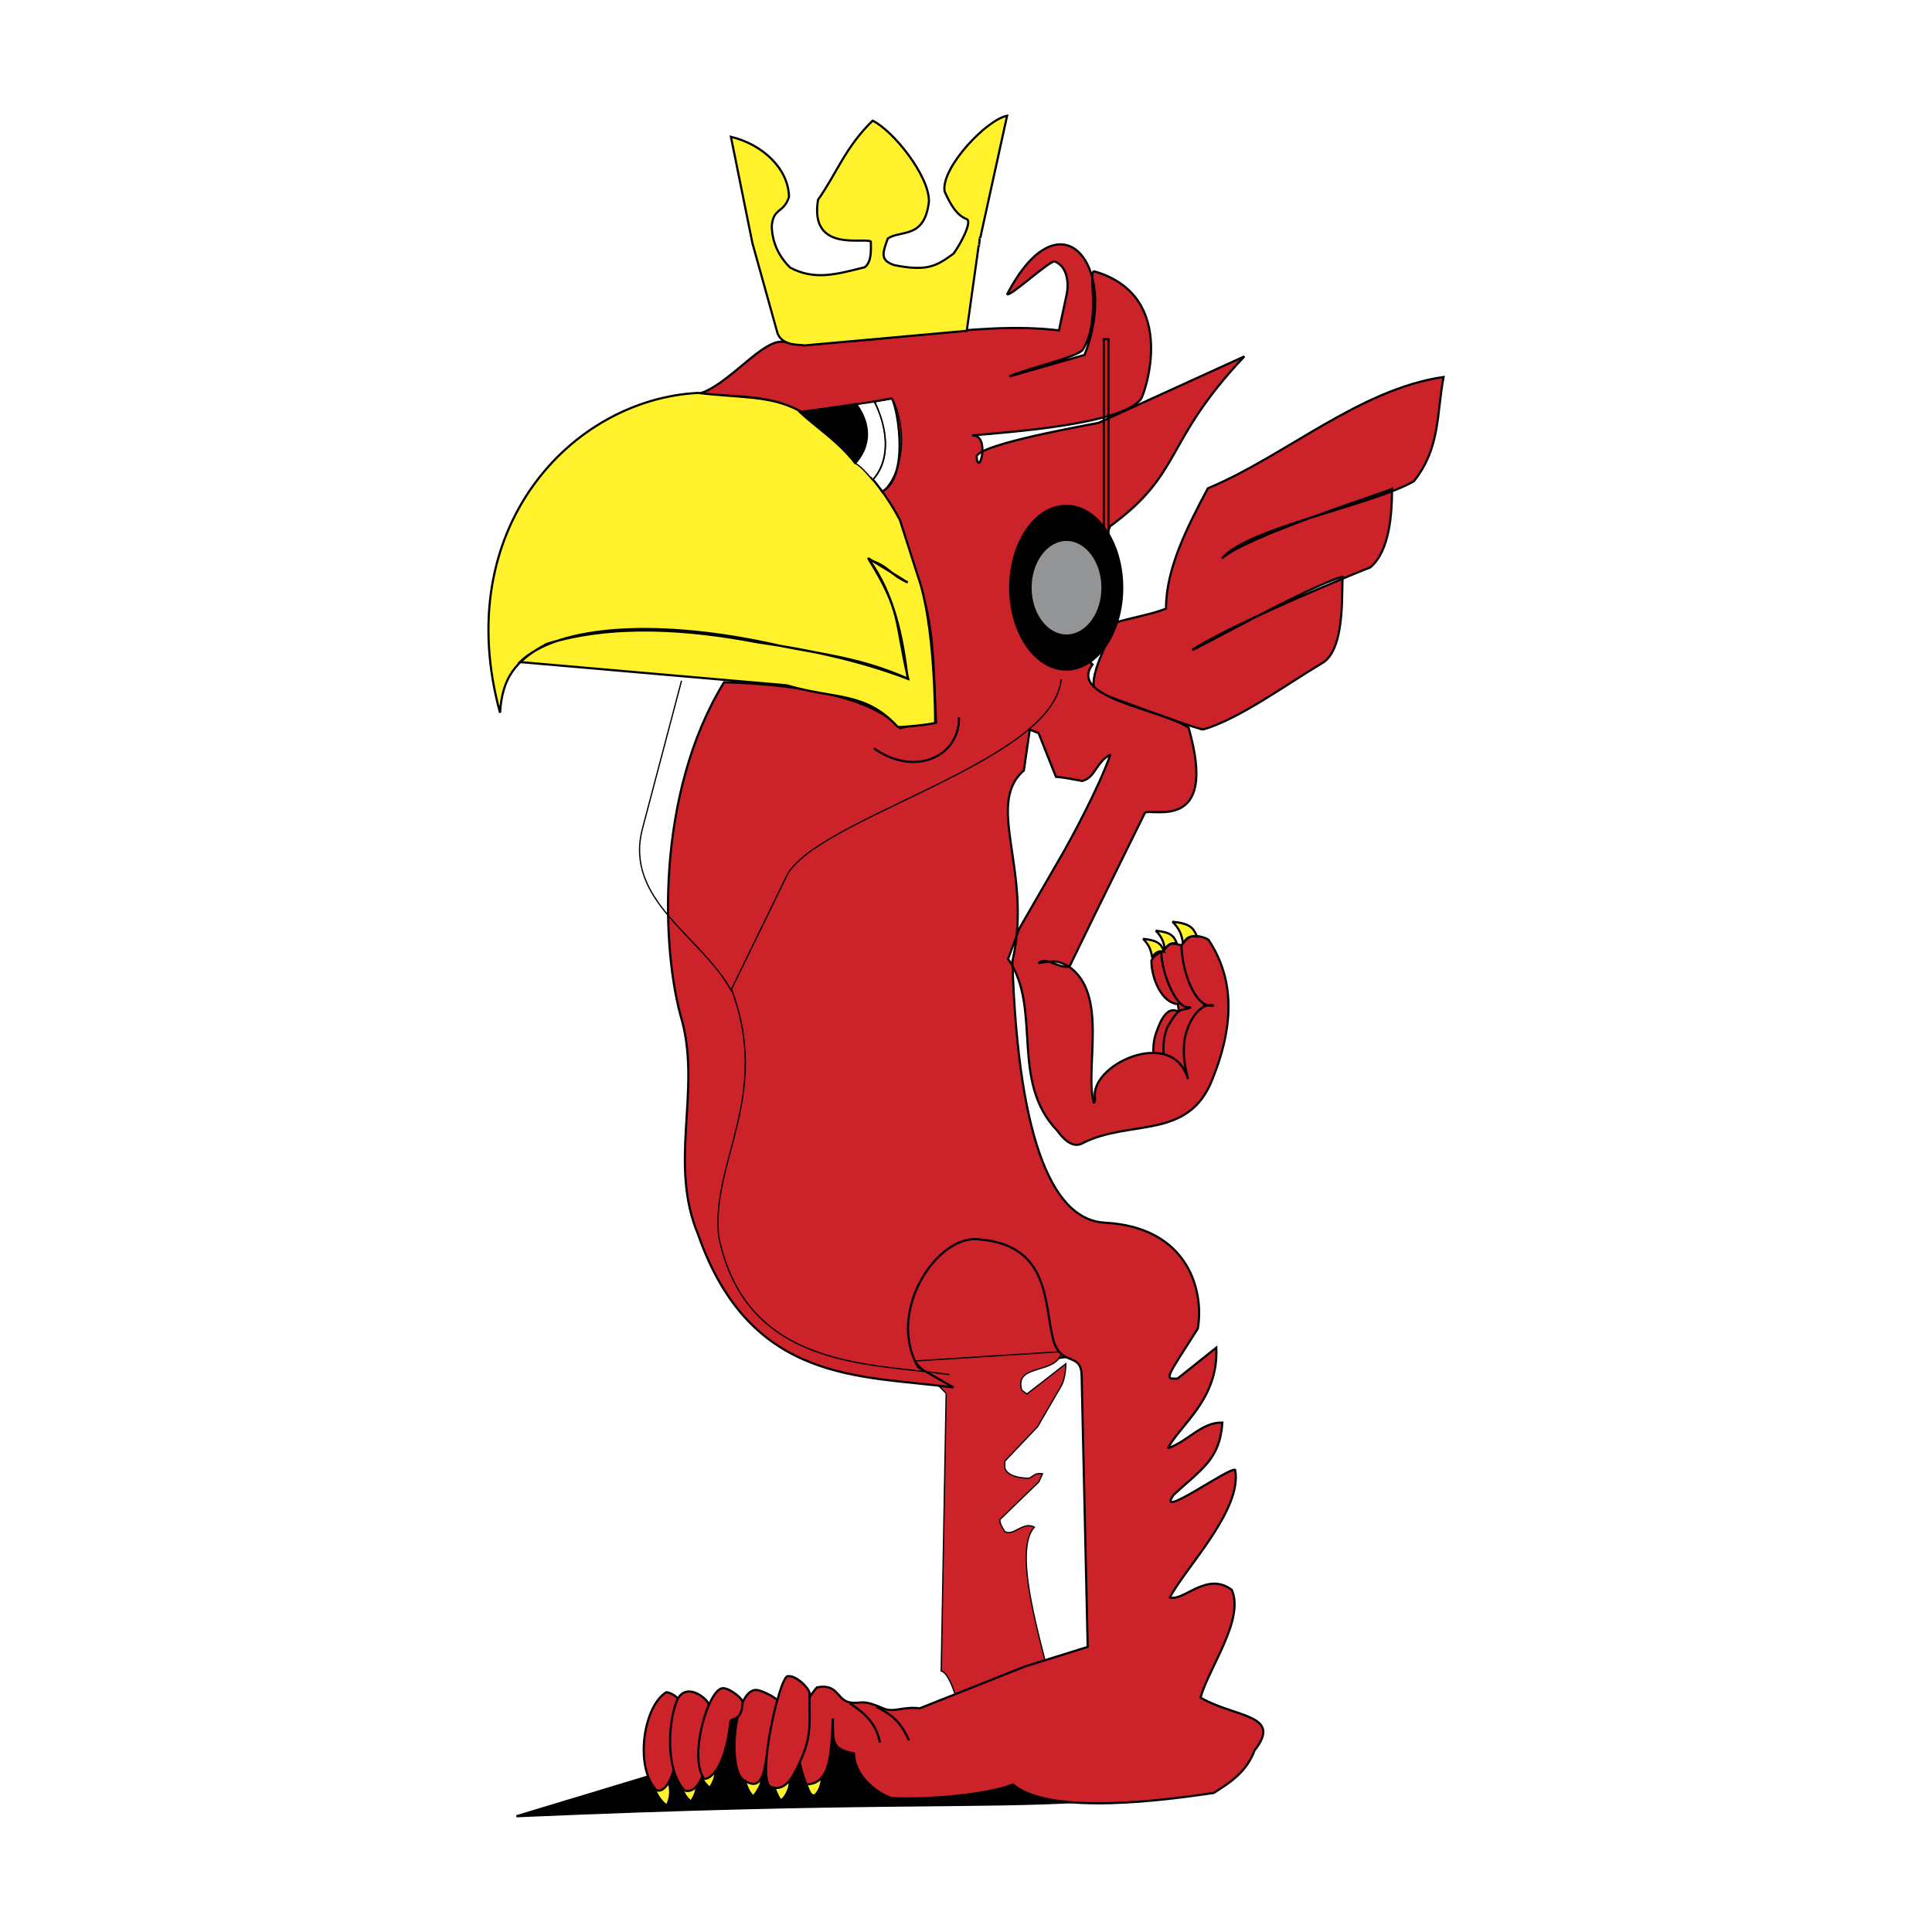
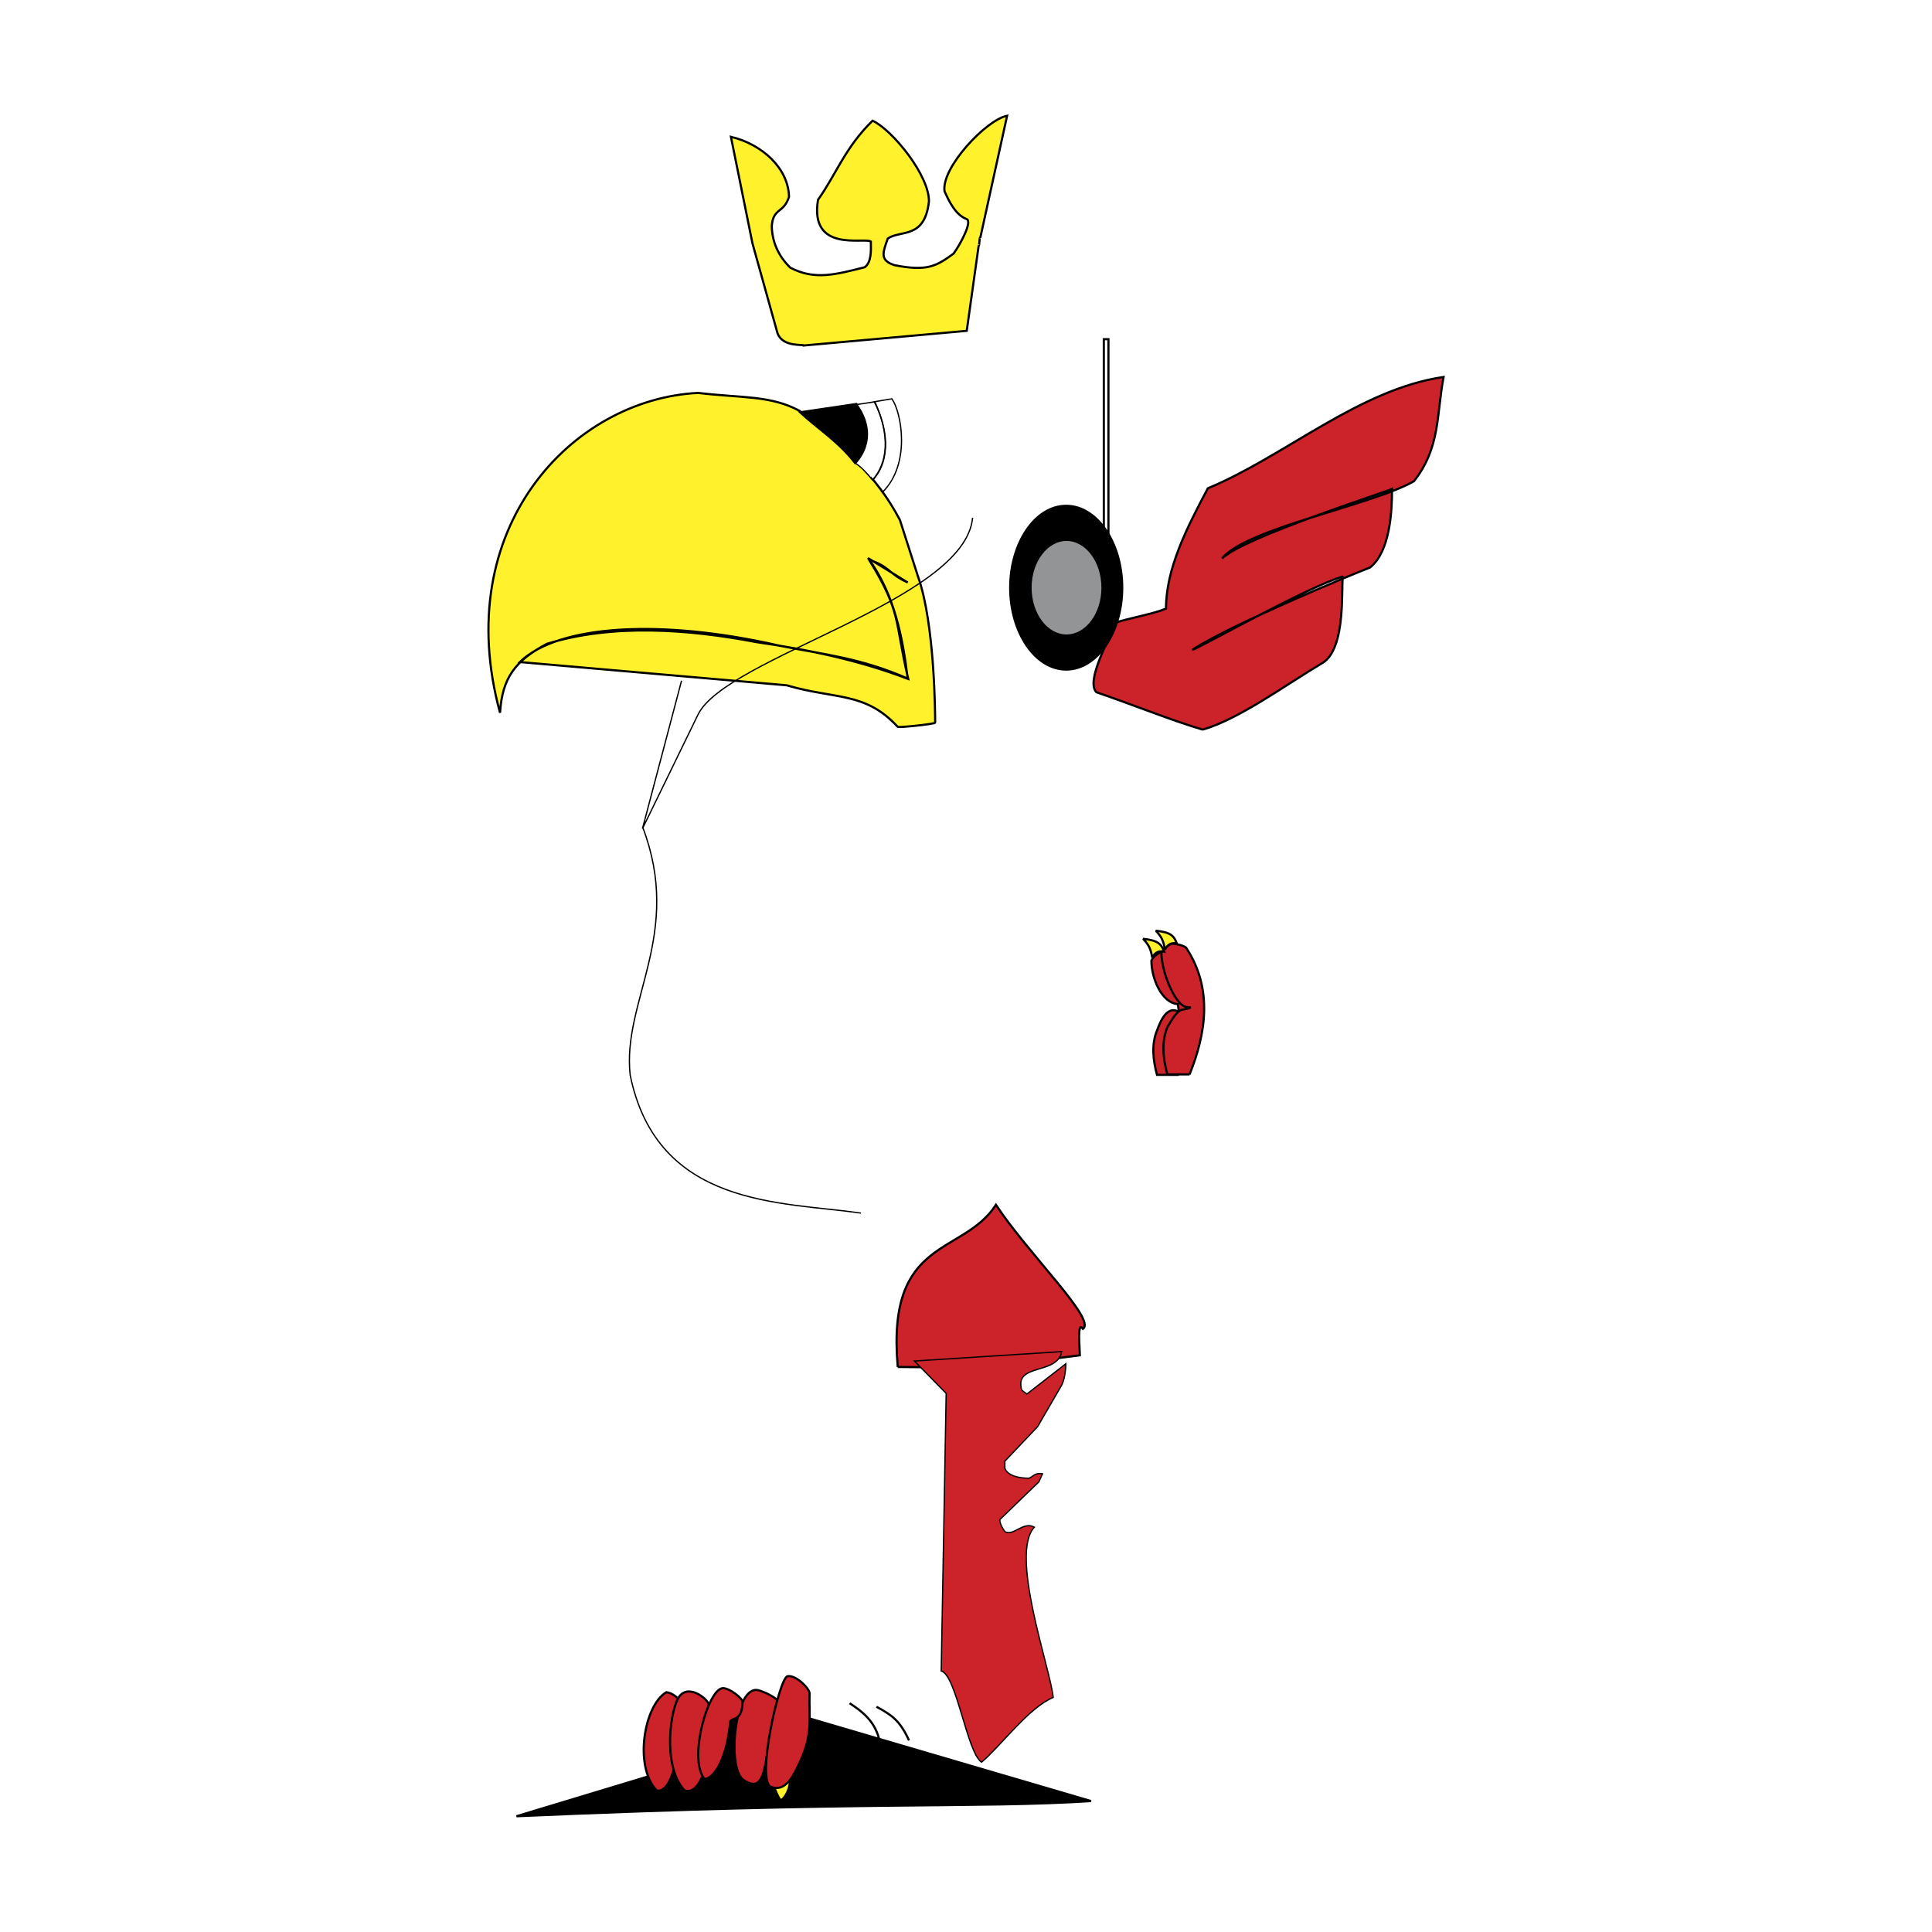
<svg xmlns="http://www.w3.org/2000/svg" width="2500" height="2500" viewBox="0 0 192.756 192.756">
  <path fill-rule="evenodd" clip-rule="evenodd" fill="#fff" d="M0 0h192.756v192.756H0V0z" />
  <path d="M89.57 136.383c6.294.051 8.274.152 18.171-1.166 0-.609-.305-3.5.305-2.639 1.37-.912-5.482-7.506-8.68-12.375-3.3 5.123-10.964 3.145-9.796 16.18z" fill-rule="evenodd" clip-rule="evenodd" fill="#cc2229" stroke="#000" stroke-width=".216" stroke-miterlimit="2.613" />
  <path d="M108.857 179.695c-11.573.732-22.398-.016-57.326 1.512l14.248-4.311 9.138-7.158 33.94 9.957z" fill-rule="evenodd" clip-rule="evenodd" stroke="#000" stroke-width=".216" stroke-miterlimit="2.613" />
-   <path d="M69.861 176.926c.51-.176.892-.461 1.417-.637.271.859-.143 1.592-.462 2.084-.556-.477-.716-.811-.955-1.447zM65.309 178.479c.509-.176.891-.43 1.417-.605.271.859.095 1.783-.224 2.275a4.053 4.053 0 0 1-1.193-1.67zM67.983 178.264c.51-.176.892-.43 1.417-.605.271.859-.144 1.592-.462 2.084-.556-.477-.716-.843-.955-1.479zM74.222 177.396c.509-.174 1.178-.174 1.704-.35.27.859-.43 1.703-.749 2.195-.557-.475-.717-1.208-.955-1.845zM80.216 177.289c.509-.176 1.178-.176 1.704-.35.271.859-.367 2.195-.749 2.195-.43.001-.716-1.208-.955-1.845z" fill-rule="evenodd" clip-rule="evenodd" fill="#fff22d" stroke="#000" stroke-width=".216" stroke-miterlimit="2.613" />
  <path d="M94.399 139.018l-.494 27.695c1.513.383 2.579 8.16 4.027 9.1 1.879-1.574 4.713-5.457 7.148-6.459-.303-2.941-4.394-14.301-1.879-16.988-1.13-.621-2.069.938-2.945.445-.318-.445-.509-.891-.509-1.193l3.899-3.77.367-.812c-.812-.127-.939.318-1.369.445-1.003 0-2.134-.254-2.389-1.002v-.699l3.264-3.436 2.261-3.898c.43-.619.558-1.75.558-2.385l-3.885 3.021-.51-.381c-.812-2.752 3.551-1.465 3.98-3.85l-14.694.938 3.17 3.229z" fill-rule="evenodd" clip-rule="evenodd" fill="#cc2229" stroke="#000" stroke-width=".127" stroke-miterlimit="2.613" />
  <path d="M119.995 72.793c-2.891-.835-7.195-2.568-10.601-3.724-1.156-1.155 1.478-5.585 1.863-6.933 1.285-.45 3.662-.835 5.075-1.413 0-3.98 2.057-8.024 4.176-12.005 7.71-3.21 15.098-9.886 23.515-11.106-.707 3.788-.321 7.062-2.955 10.4-4.112 2.375-16.704 4.687-19.146 7.704 2.185-2.119 16.318-6.612 16.961-6.933 0 2.247-.193 6.227-2.185 7.832-1.67.642-14.069 5.777-17.731 8.217.321 0 11.757-6.419 15.033-7.318-.258.449.449 7.254-2.12 8.667-3.661 2.183-8.287 5.585-11.885 6.612zM117.516 107.238c1.497-3.729 2.246-8.014-.341-11.89-.299-.204-.898-.354-1.402-.354-.299.205-.64.354-.898.844 0 1.795 1.049 4.244 2.642 4.34l.108.789c-1.157-.721-1.852.898-2.191 1.85-.559 1.332-.408 2.938 0 4.422h2.082v-.001z" fill-rule="evenodd" clip-rule="evenodd" fill="#cc2229" stroke="#000" stroke-width=".216" stroke-miterlimit="2.613" />
  <path d="M118.684 107.195c1.595-3.971 2.393-8.535-.362-12.665-.319-.218-.957-.377-1.494-.377-.318.217-.682.377-.957.898 0 1.913 1.407 5.405 2.596 5.434l.334.029c-1.016.434-1.044-.262-2.335 1.971-.595 1.42-.435 3.129 0 4.709h2.218v.001z" fill-rule="evenodd" clip-rule="evenodd" fill="#cc2229" stroke="#000" stroke-width=".216" stroke-miterlimit="2.613" />
  <path d="M116.223 94.735c-.124-.782-.288-1.235-.906-1.88 1.524.165 1.799.521 2.101 1.276-.454-.096-.88 0-1.195.604zM114.954 95.546c-.124-.782-.288-1.235-.906-1.88 1.524.165 1.799.521 2.101 1.276-.454-.096-.879.001-1.195.604z" fill-rule="evenodd" clip-rule="evenodd" fill="#fff22d" stroke="#000" stroke-width=".216" stroke-miterlimit="2.613" />
-   <path d="M101.006 95.925c2.069-9.003-2.802-15.621 1.146-19.057l.589-4.072.876.35 1.735 4.358c.876.063 1.576.239 2.627.414 1.337-.351 1.337-1.861 2.802-2.625-1.194 3.42-4.092 8.67-4.553 9.497l-4.537 7.858-1.114 3.023c3.438 4.963.127 12.168 4.902 17.131.749 1.035 1.624 1.734 2.5 1.273 4.728-2.451 10.603-.238 12.99-6.412 1.751-4.357 2.627-9.369-.398-13.902-.35-.239-1.051-.414-1.64-.414-.35.239-.748.414-1.051.986 0 2.1 1.114 5.791 2.771 5.998h.445c-1.114-.35-2.165 1.051-2.562 2.164-.653 1.559-.478 3.436 0 5.168-1.545-5.344-10.014-1.383-9.266 2.006l-.127.396c-.987-3.436 1.528-10.928-2.548-13.664-1.146-.573-1.257-.573-2.977-.318.748-.7 2.038.59 3.088.351l2.437-5.011 5.078-10.308c.462-.605 7.45 2.195 4.362-8.526-2.771-1.829-12.083-2.975-9.584-6.283-1.672-1.448-.318-8.75 1.751-13.792 7.371-5.393 5.254-8.32 13.404-16.957l-14.55 6.633c-3.566.668-12.274 2.323-12.163 3.42.207 2.1 1.433-2.29-.462-2.163 3.98-.366 14.821-1.098 16.844-3.611.334-.414 3.9-10.276-4.617-12.757-.748-.207.717 4.74-1.162 7.794-.478.764-5.604 1.877-7.339 2.689l7.498-2.148c3.519-8.829-2.34-16.353-7.705-6.077.175.398 4.282-3.42 4.744-3.245 1.162.461 1.464 1.988 1.162 3.372l-.748 3.5c-8.518-1.05-18.419 1.686-27.445 1.161-2.038-.461-5.54 4.375-8.565 5.186 3.725.287 7.562.063 10.077 1.813 3.152-.414 5.413-.668 9.202-1.368.414-.032 2.038 7.508-.844 9.258.032 1.431 1.019.955 3.63 9.083 1.512 4.693 1.368 7.572 1.687 13.999-.493.048-1.704-.016-3.598.557-3.917-4.454-16.859-4.534-17.559-4.581-6.846 11.135-6.289 26.756-4.171 33.85 1.847 7.096-1.385 14.174 1.592 21.27 5.253 14.984 16.365 13.998 25.471 15.238l-3.534-2.035c-3.216-5.617 1.974-13.299 6.113-12.742 6.926.572 6.479 6.188 7.308 9.768.716 3.068 2.85 1.352 2.897 3.801l.604 27.09-6.272 1.957-10.475 4.168c-1.847-.207-2.563.494-3.709-.016-2.133-.955-2.181-.383-3.263-.572-1.322-.223-1.163-1.926-3.296-1.496-2.436 2.816-2.388 6.236-1.05 9.672 2.467-.031 2.467-3.182 2.643-6.57 0 2.451-.064 3.055 2.101 3.484.112 2.943 3.55 4.549 3.885 4.453 2.467.16 8.883-.158 11.987-1.352 3.741 3.197 15.681 1.479 20.026.844 1.863-1.162 3.312-2.211 4.075-4.248 2.866-3.627-1.974-3.26-5.396-5.266.876-3.053 4.41-7.811 3.121-10.752-2.5-1.877-4.776 1.176-6.178.762 1.64-3.086 7.26-8.779 6.512-12.74-.701-.223-8.023 5.105-6.129 2.496 2.785-2.576 4.616-3.529 4.855-7.205-2.054-.064-3.359 1.828-5.429 2.561 1.162-2.291 5.078-4.867 4.823-10.037l-3.868 3.086c-1.29.031-1.273.176 2.021-4.979.637-3.58-.78-10.133-9.312-10.578-4.824-.257-8.581-7.336-9.185-26.059z" fill-rule="evenodd" clip-rule="evenodd" fill="#cc2229" stroke="#000" stroke-width=".216" stroke-miterlimit="2.613" />
  <path d="M91.581 57.493C93.285 62.25 93.3 71.476 93.3 72.096c0 .143-3.646.524-3.741.414-3.263-3.532-6.208-2.704-11.064-4.136l-26.633-2.322c3.853-3.723 14.105-4.327 25.87-1.639 4.664.923 8.103 1.225 12.878 3.309-1.385-5.869-.636-6.569-3.9-11.866 2.085.668 1.91 1.383 3.852 2.258l-3.963-2.434c2.674 3.611 3.486 8.081 3.963 12.042-4.903-1.861-9.917-2.911-15.091-3.658-6.766-1.289-14.344-1.861-20.918.175-3.152 1.686-4.442 3.373-4.665 6.872-5.015-18.405 7.164-31.274 19.756-31.91 4.362.525 7.228.223 10.141 1.797 4.474 3.786 7.61 6.332 9.998 10.881l1.798 5.614zM95.147 25.293c.748-1.05 1.878-3.213 1.289-3.437-1.146-.429-1.799-1.893-2.197-2.767-.367-2.338 4.17-7.143 6.24-7.541l-2.674 12.169c-.096-.159-.08.907-.159.764l-1.194 8.526-16.254 1.463c0-.144-2.102.207-2.626-1.225l-2.5-8.972-2.148-10.626c3.184.763 5.747 3.198 5.794 5.997-.525 1.654-1.576 1.066-1.719 2.911.032 1.559.652 2.991 1.847 4.151 2.452 1.289 4.584.668 7.434-.047.684-.525.621-1.687.605-2.562-.652-.445-6.145 1.162-5.27-4.167 1.815-2.545 2.69-5.202 5.445-7.89 2.022.97 5.667 5.488 5.62 8.065-.43 3.77-2.802 2.815-4.107 3.69-.494 1.416-.828 2.163.653 2.657 3.278.655 4.217.098 5.921-1.159z" fill-rule="evenodd" clip-rule="evenodd" fill="#fff22d" stroke="#000" stroke-width=".216" stroke-miterlimit="2.613" />
  <path d="M79.825 41.134l5.62-.827c1.655 2.211 1.258 4.311-.144 5.87-1.703-2.18-3.661-3.373-5.476-5.043z" fill-rule="evenodd" clip-rule="evenodd" stroke="#000" stroke-width=".216" stroke-miterlimit="2.613" />
  <path d="M85.363 46.233c1.987-2.26 1.078-4.584.127-5.872l1.797-.274c1.521 3.337 1.311 6.062-.232 7.794-.698-.824-1.142-1.289-1.692-1.648z" fill-rule="evenodd" clip-rule="evenodd" fill="#fff" stroke="#000" stroke-width=".127" stroke-miterlimit="2.613" />
  <path d="M88.027 49.127c2.896-2.831 1.902-8.049.951-9.337l-1.755.296c1.311 2.514 1.734 5.725-.127 7.794-.697-.823.36.275.931 1.247z" fill="none" stroke="#000" stroke-width=".127" stroke-miterlimit="2.613" />
  <path d="M106.375 50.466c3.078 0 5.588 3.669 5.588 8.168s-2.51 8.168-5.588 8.168c-3.077 0-5.588-3.669-5.588-8.168s2.511-8.168 5.588-8.168z" fill-rule="evenodd" clip-rule="evenodd" stroke="#000" stroke-width=".216" stroke-miterlimit="2.613" />
  <path d="M106.407 53.864c1.978 0 3.59 2.144 3.59 4.772s-1.612 4.772-3.59 4.772-3.59-2.144-3.59-4.772c0-2.629 1.613-4.772 3.59-4.772z" fill-rule="evenodd" clip-rule="evenodd" fill="#929496" stroke="#000" stroke-width=".216" stroke-miterlimit="2.613" />
  <path fill="none" stroke="#000" stroke-width=".216" stroke-miterlimit="2.613" d="M110.127 53.408h.462V33.841h-.462v19.567z" />
-   <path d="M67.998 67.913l-3.9 14.763c-1.878 7.126 5.89 10.737 8.835 16.114l5.54-11.374c2.817-5.774 26.649-11.326 27.397-19.646m-11.142 69.373c-7.912-1.146-20.298-.525-23.02-13.76-.828-7.445 5.333-14.062 1.226-24.801" fill="none" stroke="#000" stroke-width=".127" stroke-miterlimit="2.613" />
-   <path d="M95.677 71.559c.063 3.977-4.458 5.981-8.485 3.102" fill="none" stroke="#000" stroke-width=".216" stroke-miterlimit="2.613" />
-   <path d="M118.034 94.139c-.143-.907-.334-1.432-1.051-2.18 1.768.191 2.086.604 2.436 1.479-.524-.11-1.018.001-1.385.701z" fill-rule="evenodd" clip-rule="evenodd" fill="#fff22d" stroke="#000" stroke-width=".216" stroke-miterlimit="2.613" />
+   <path d="M67.998 67.913l-3.9 14.763l5.54-11.374c2.817-5.774 26.649-11.326 27.397-19.646m-11.142 69.373c-7.912-1.146-20.298-.525-23.02-13.76-.828-7.445 5.333-14.062 1.226-24.801" fill="none" stroke="#000" stroke-width=".127" stroke-miterlimit="2.613" />
  <path d="M87.793 173.863c-.398-2.1-1.767-3.102-3.024-3.93m5.922 3.708c-.908-2.006-1.768-2.561-3.248-3.357" fill="none" stroke="#000" stroke-width=".216" stroke-miterlimit="2.613" />
  <path d="M77.637 169.844c.065-.355-1.329-1.053-1.987-1.211-2.355-.564-3.158 7.824-1.474 8.955s2-.395 2.316-2.301c.407-2.42 1.092-3.406 1.145-5.443zM67.892 170.041c.065-.355-.593-1.092-1.408-1.211-2.237 1.316-3.225 7.338-1.026 9.744.197.211 1.737.395 2.237-4.76.038-.474.144-1.736.197-3.773z" fill-rule="evenodd" clip-rule="evenodd" fill="#cc2229" stroke="#000" stroke-width=".216" stroke-miterlimit="2.613" />
  <path d="M77.031 177.787c.511-.174 1.179-.174 1.704-.35.271.859-.525 2.133-.828 2.148-.158.017-.636-1.161-.876-1.798z" fill-rule="evenodd" clip-rule="evenodd" fill="#fff22d" stroke="#000" stroke-width=".216" stroke-miterlimit="2.613" />
  <path d="M80.77 168.986c.08-.43-1.337-1.908-2.197-1.75-.844.16-3.152 10.469-1.655 11.041 1.496.572 2.292-1.193 2.913-2.545 1.273-2.705.876-4.279.939-6.746zM70.683 170.041c.066-.355-1.802-2.064-2.855-.855-.934 1.078-1.79 6.957.421 9.389.223.223 1.974.645 2.487-4.51.039-.487-.106-1.987-.053-4.024z" fill-rule="evenodd" clip-rule="evenodd" fill="#cc2229" stroke="#000" stroke-width=".216" stroke-miterlimit="2.613" />
  <path d="M74.084 169.838c.065-.355-1.303-1.447-1.987-1.408-1.448.105-3.408 6.865-1.869 8.994.21.277 2.105-.459 2.632-5.627.053-.5 1.171.078 1.224-1.959z" fill-rule="evenodd" clip-rule="evenodd" fill="#cc2229" stroke="#000" stroke-width=".216" stroke-miterlimit="2.613" />
</svg>